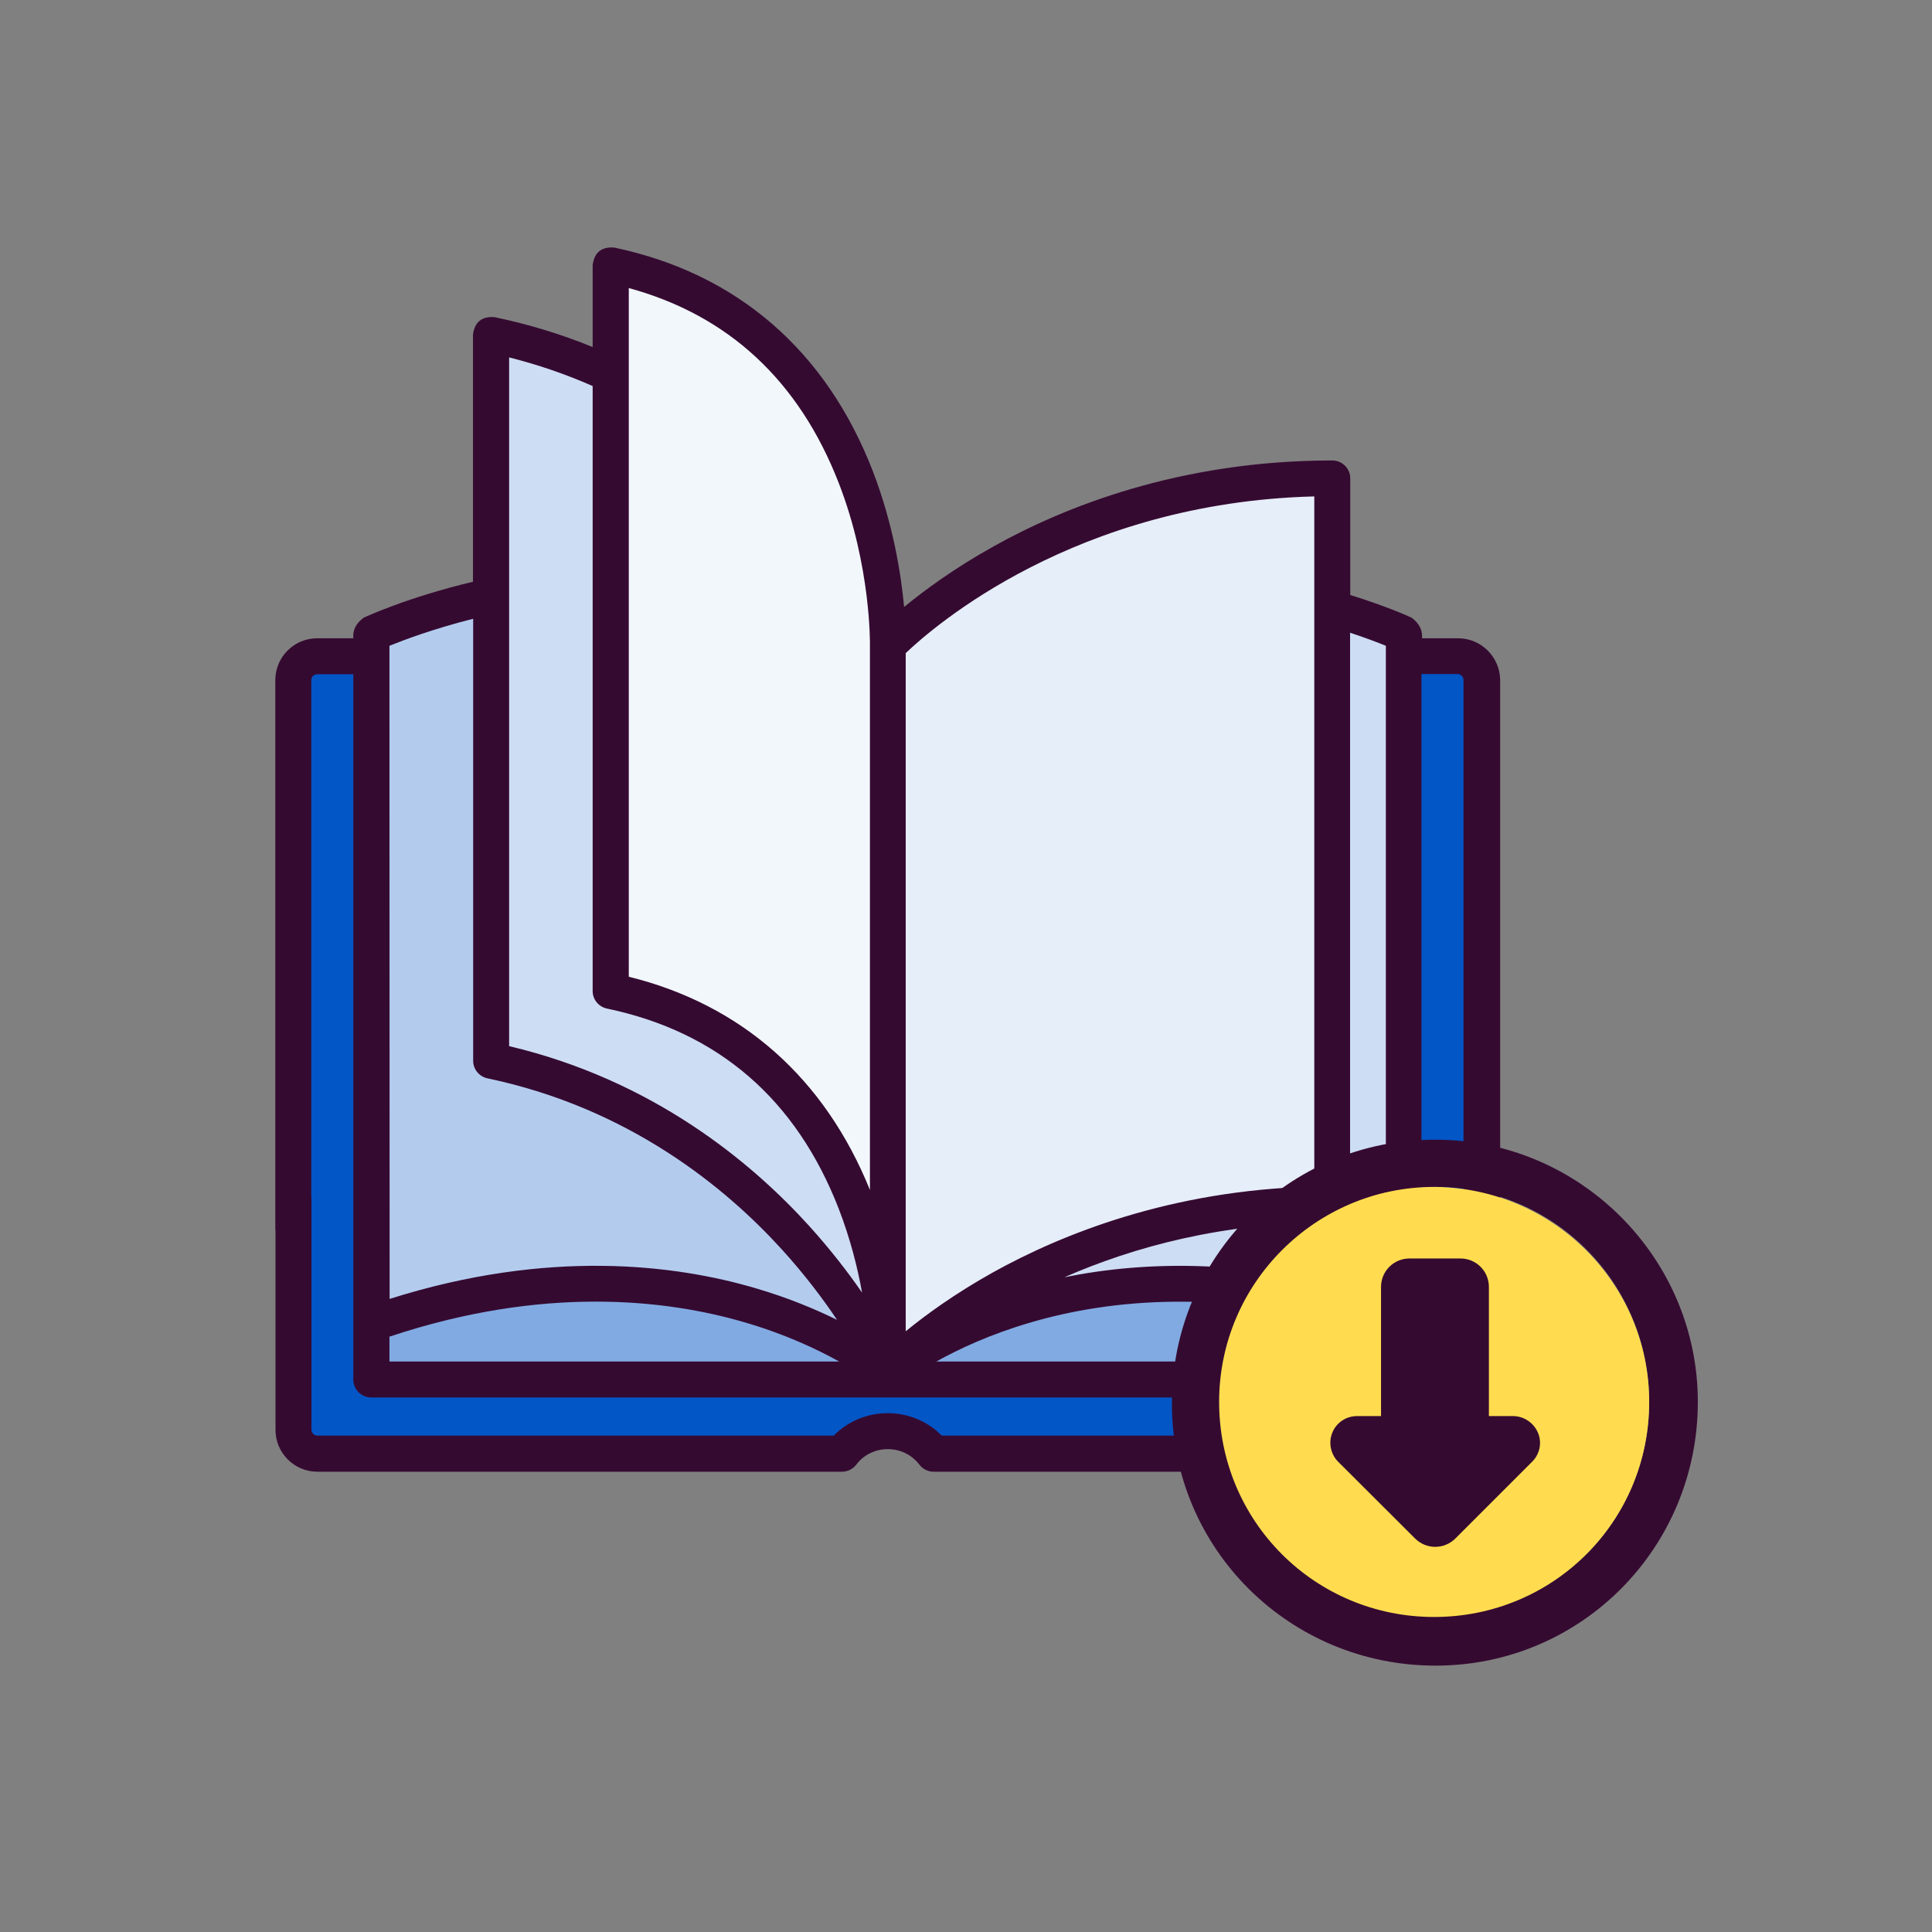
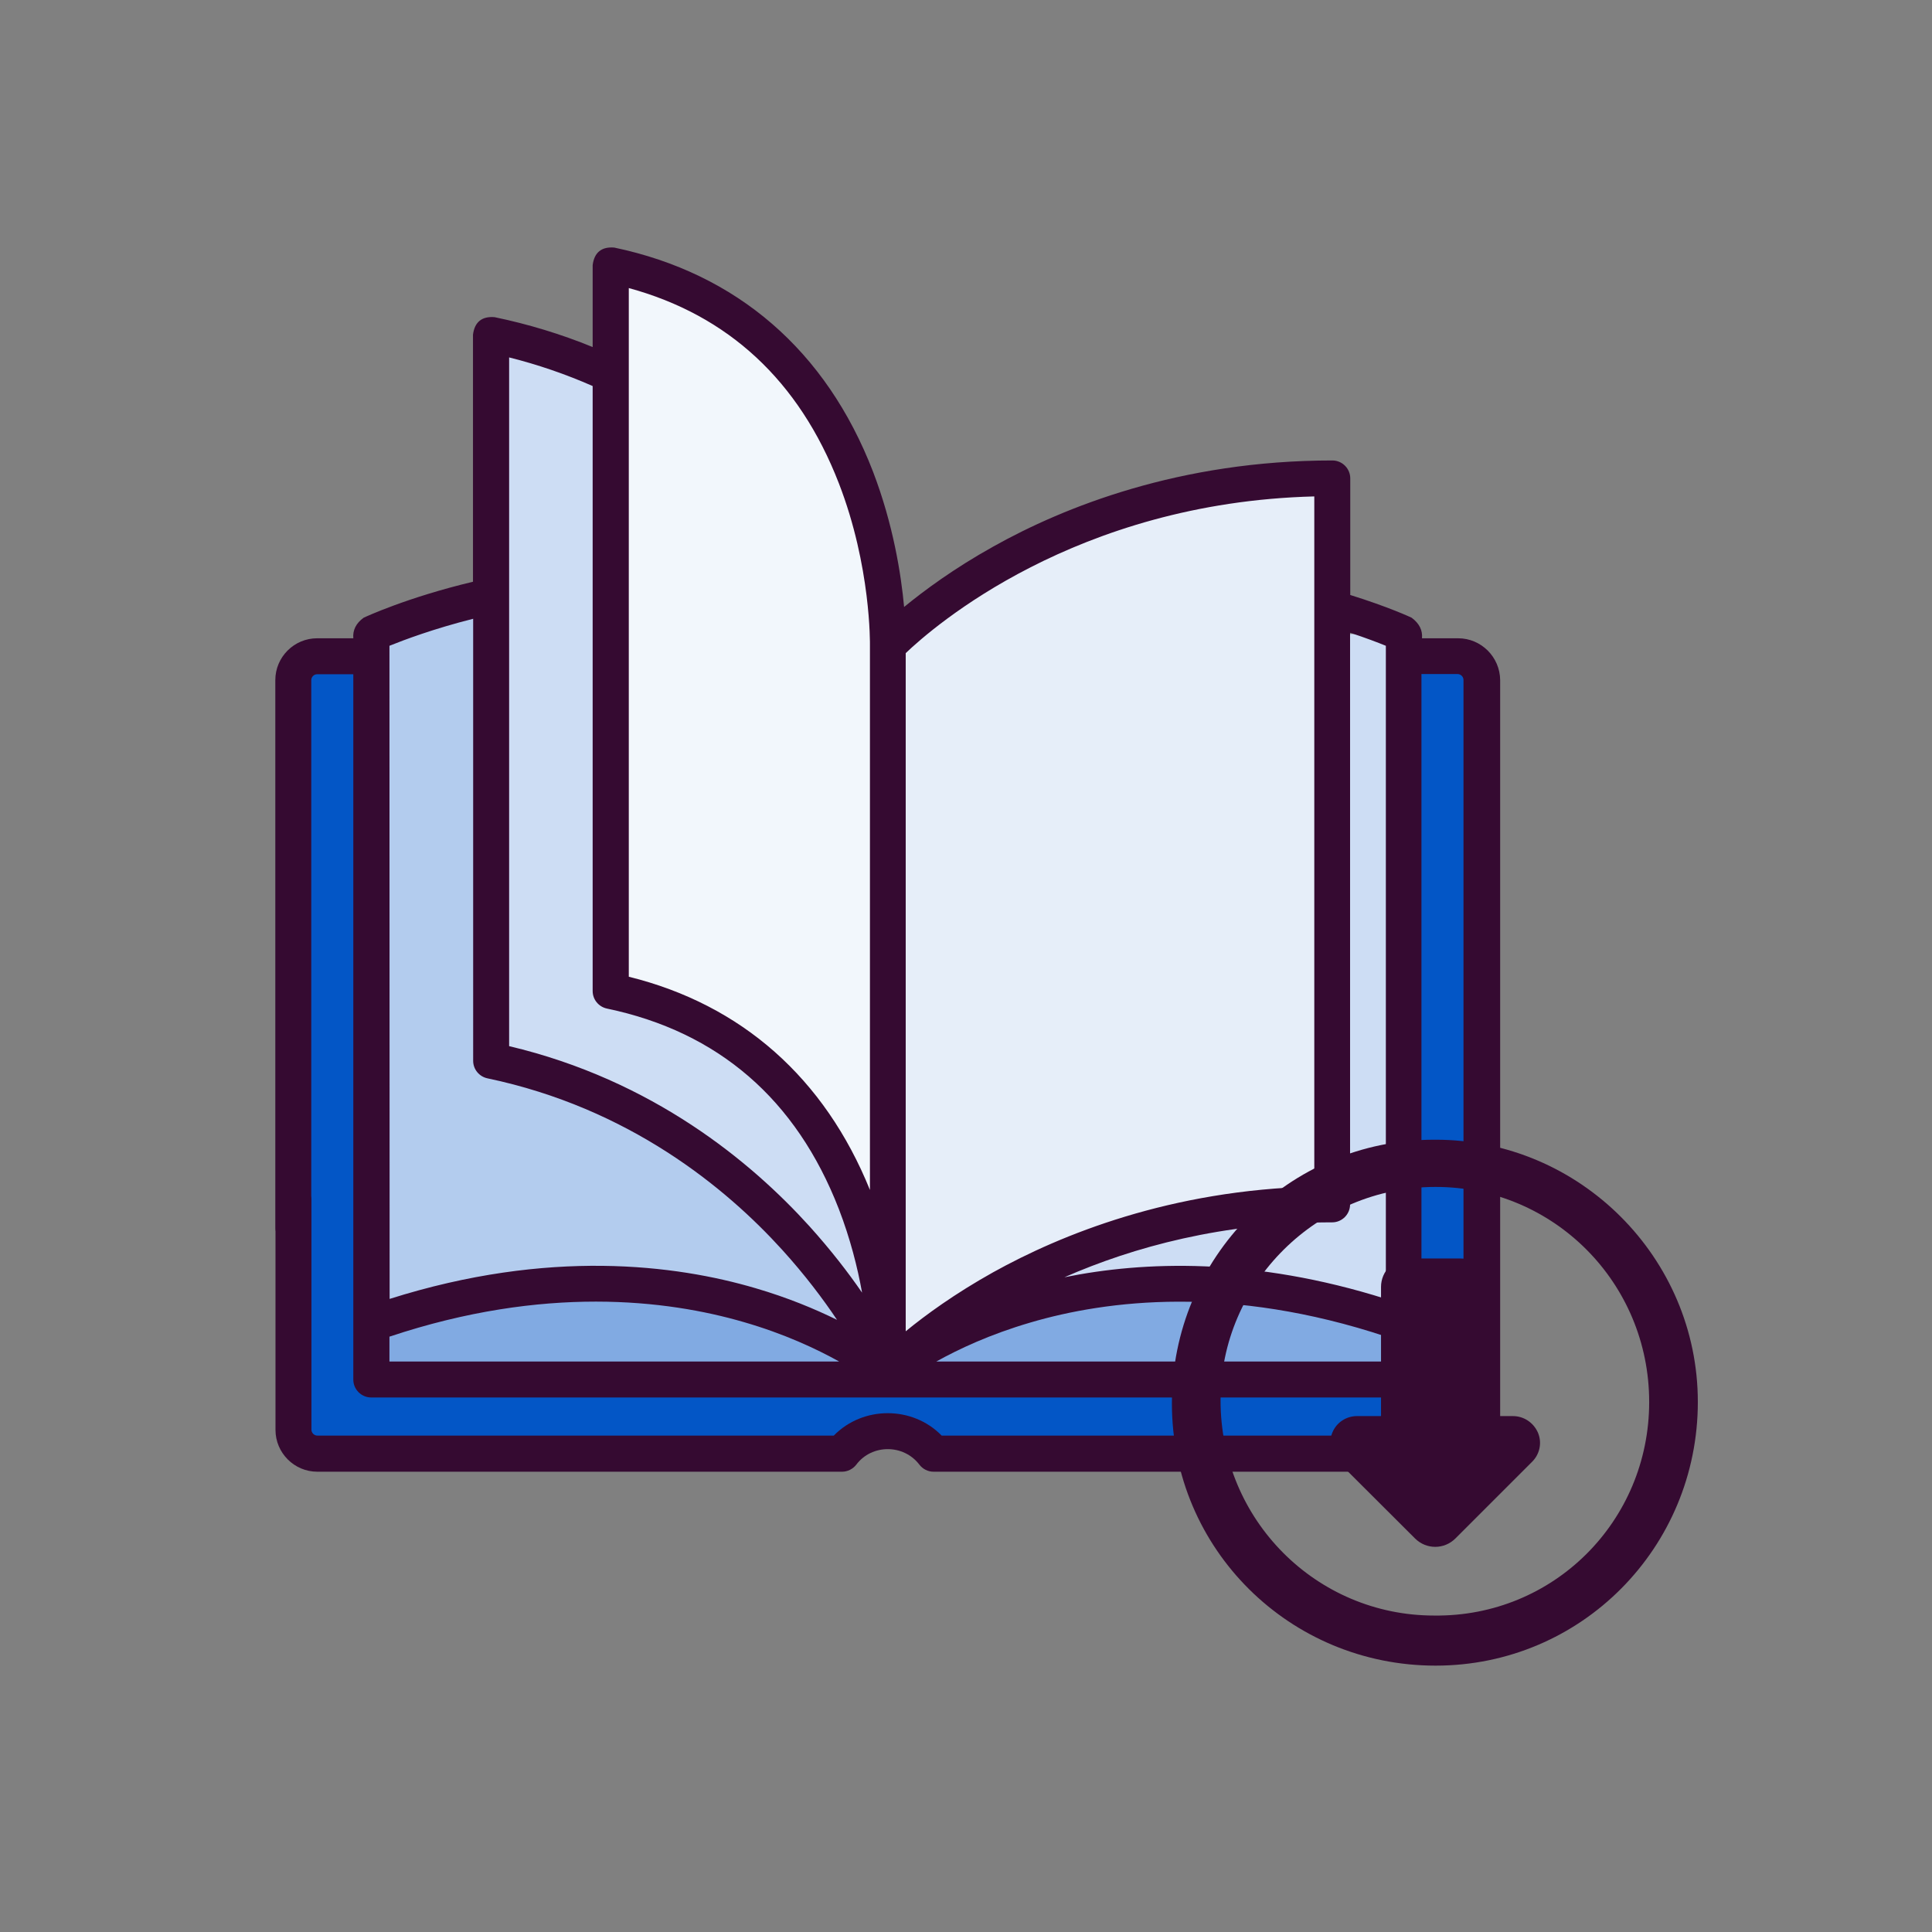
<svg xmlns="http://www.w3.org/2000/svg" viewBox="0 0 1080 1080">
  <rect x="0" y="0" width="1080" height="1080" fill="#808080" stroke="none" />
  <style>.st2{fill:#350a31}.st24{fill:#0356c6}.st46{fill:#cdddf4}</style>
  <g id="Layer_2">
    <path class="st24" d="M815.1 366.8H177.4c-7.4 0-13.4 6-13.4 13.4v419.1c0 7.4 6 13.4 13.4 13.4h293.3c5.9-7.7 15.1-12.7 25.6-12.7 10.4 0 19.7 5 25.6 12.7h293.3c7.4 0 13.4-6 13.4-13.4V380.2c-.1-7.4-6.1-13.4-13.5-13.4zm0 0" />
    <path class="st24" d="M815.1 366.8h-53.5c7.4 0 13.4 6 13.4 13.4v419.1c0 7.4-6 13.4-13.4 13.4h53.5c7.4 0 13.4-6 13.4-13.4V380.2c0-7.4-6-13.4-13.4-13.4zm0 0" />
    <path fill="#81aae2" d="M207.7 429.7h577.1v341.5H207.7z" />
    <path d="M496.3 354.4v412.4s-108.8-90-288.6-26.7V354.4s145-68.2 288.6 0zm0 0" fill="#b3ccee" />
    <path class="st46" d="M496.3 361s-62.6-140.5-221.7-173.8V593c159.1 33.3 221.7 173.8 221.7 173.8V361zm0 0" />
    <path d="M496.3 361s4.2-179.4-154.9-212.7V554c159.1 33.3 154.9 212.7 154.9 212.7V361zm0 0" fill="#f2f7fc" />
-     <path class="st46" d="M496.3 354.4v412.4s108.8-90 288.6-26.7V354.4c-.1 0-145.1-68.2-288.6 0zm0 0" />
+     <path class="st46" d="M496.3 354.4v412.4s108.8-90 288.6-26.7V354.4zm0 0" />
    <path d="M496.3 361s87.3-93.6 248.5-93.6v405.8c-161.1 0-248.5 93.6-248.5 93.6V361zm0 0" fill="#e6eef9" />
    <path class="st2" d="M815.1 356.8h-20.2c.4-4.5-1.5-8.3-5.8-11.5-.6-.3-13.1-6.1-34.3-12.7v-65.2c0-5.5-4.5-10-10-10-85.4 0-150.2 26.1-189.5 48.1-22.1 12.3-38.8 24.7-49.9 33.8-1.7-18.4-6.1-46.2-17.4-75.7-26.1-67.6-76-110.8-144.6-125.2-7.1-.6-11.2 2.7-12.1 9.8V194c-17.6-7.2-36-12.8-54.8-16.7-7.1-.6-11.2 2.7-12.1 9.8v138.1c-36.9 8.8-60 19.6-61.1 20.1-4.3 3.1-6.2 7-5.8 11.5h-20.2c-12.9 0-23.4 10.5-23.4 23.4v306.6c0 13 20.1 13 20.1 0V380.2c0-1.8 1.5-3.3 3.3-3.3h20.2v394.3c0 5.5 4.5 10 10 10h577.1c5.5 0 10-4.5 10-10V376.8h20.2c1.8 0 3.3 1.5 3.3 3.3v419.1c0 1.8-1.5 3.3-3.3 3.3H526.4c-16.3-16.7-44-16.7-60.3 0H177.4c-1.8 0-3.3-1.5-3.3-3.3V670.1c0-13-20.1-13-20.1 0v129.2c0 12.9 10.5 23.4 23.4 23.4h293.3c3.1 0 6.1-1.5 8-4 8.7-11.5 26.4-11.5 35.2 0 1.9 2.5 4.8 4 8 4h293.3c12.9 0 23.4-10.5 23.4-23.4V380.2c-.1-12.9-10.6-23.4-23.5-23.4zm-80.4-79.3v102.7c0 5.5 4.5 10 10 10s10-4.5 10-10v-26.5c8.8 2.9 15.6 5.5 20 7.3v365.1C700.7 702.7 639.2 705 595 714c38.5-16.9 88.7-30.7 149.7-30.7 5.5 0 10-4.5 10-10V363.7c0-5.5-4.5-10-10-10s-10 4.5-10 10v299.6c-80.4 1.9-141.7 26.9-179.5 47.9-21.5 12-37.8 23.9-48.9 33V365.1c15.3-14.6 94.8-84.2 228.4-87.6zM351.4 161c55.8 15.2 95.3 51.9 117.5 109.1 18.1 46.6 17.4 90.2 17.4 90.6v304.5C461 602.7 414.6 561.6 351.5 546V161zm-20.1 54.8V554c0 4.7 3.3 8.8 8 9.8 62.2 13 105.8 50.7 129.6 112 6.4 16.6 10.5 32.8 13 46.8-7.7-11.2-17.5-23.9-29.4-37.1-32.4-35.8-87.5-81.7-167.9-100.7v-385c16 4 31.7 9.4 46.7 16zM217.7 361c8.2-3.3 24.6-9.5 46.8-15.1V593c0 4.7 3.3 8.8 8 9.8 79.2 16.6 133.3 61.2 164.7 95.8 12.8 14.1 23 27.7 30.7 39.2-12.2-6-27.5-12.4-45.6-17.7-44.5-13.1-115.4-22.2-204.5 6l-.1-365.1zm0 386.2c86.7-28.9 155.2-20.6 197.9-8.2 22.9 6.6 40.9 15.1 53.5 22.1H217.7v-13.9zm305.7 13.9c12.4-6.9 30-15.2 52.6-21.8 42.8-12.6 111.7-21.1 198.9 7.9v13.9H523.4zm0 0" />
    <path id="Path_16066_00000013908928111776343060000017301777779253547925_" class="st2" d="M949.1 783.7c0 81.4-65.1 147.4-146.6 147.4S655.1 866 655.1 784.5s65.1-147.4 146.6-147.4h.8c80.6 0 146.6 66 146.6 146.6m-27.2 0c0-66.7-53.5-120.2-119.4-120.2S682.3 717 682.3 782.9c0 66.7 53.5 120.2 119.4 120.2 66.7.8 120.2-52.7 120.2-119.4" />
-     <path id="Path_16069_00000094582687402589788110000005072638983299815297_" d="M921.9 783.7c0 66.7-53.5 120.2-120.2 120.2s-120.2-53.5-120.2-120.2 54.3-120.2 120.2-120.2h.8c65.9.8 119.4 54.3 119.4 120.2" fill="#ffdc4f" />
    <path class="st2" d="M845.7 791.6h-13.4v-72.2c0-8.8-7.1-15.9-15.9-15.9h-28.5c-8.8 0-15.9 7.1-15.9 15.9v72.2h-13.4c-6.1 0-11.5 3.6-13.8 9.2-2.3 5.6-1 12 3.2 16.3l43 42.9c3.1 3.1 7.2 4.7 11.3 4.7 4.1 0 8.2-1.6 11.3-4.7l42.9-42.9c4.3-4.3 5.6-10.7 3.2-16.3-2.5-5.6-7.9-9.2-14-9.2z" />
  </g>
</svg>